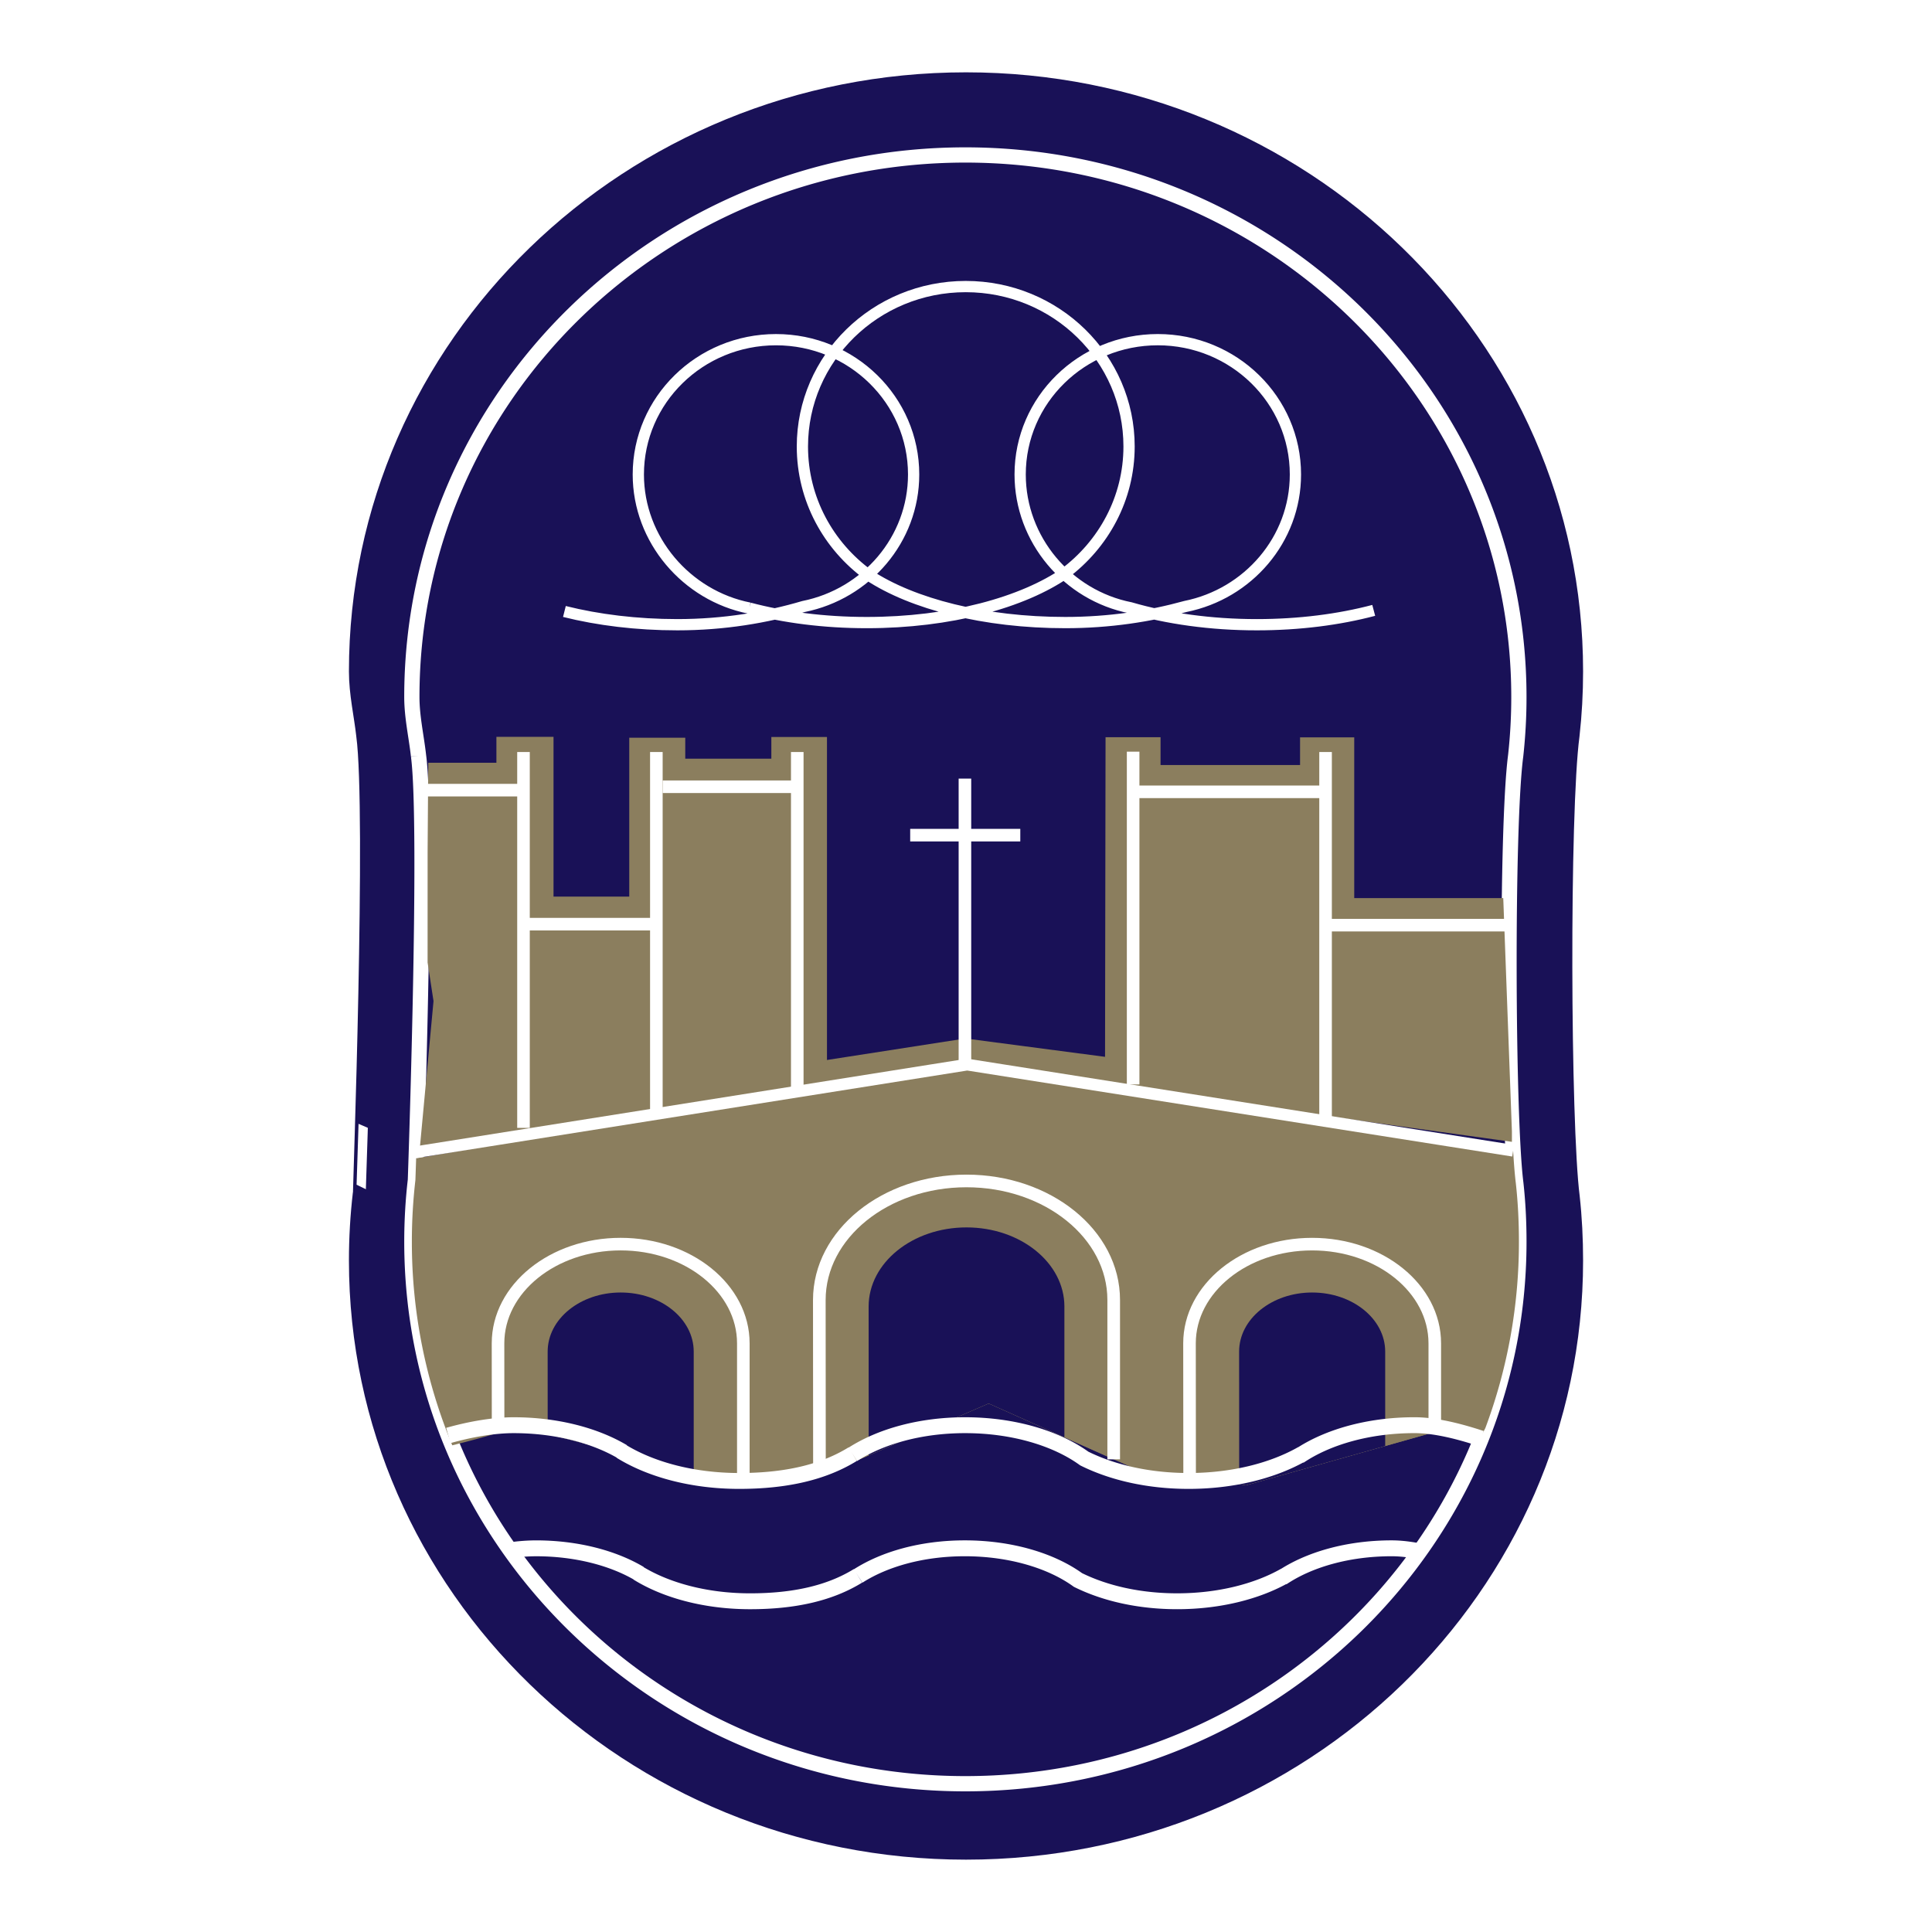
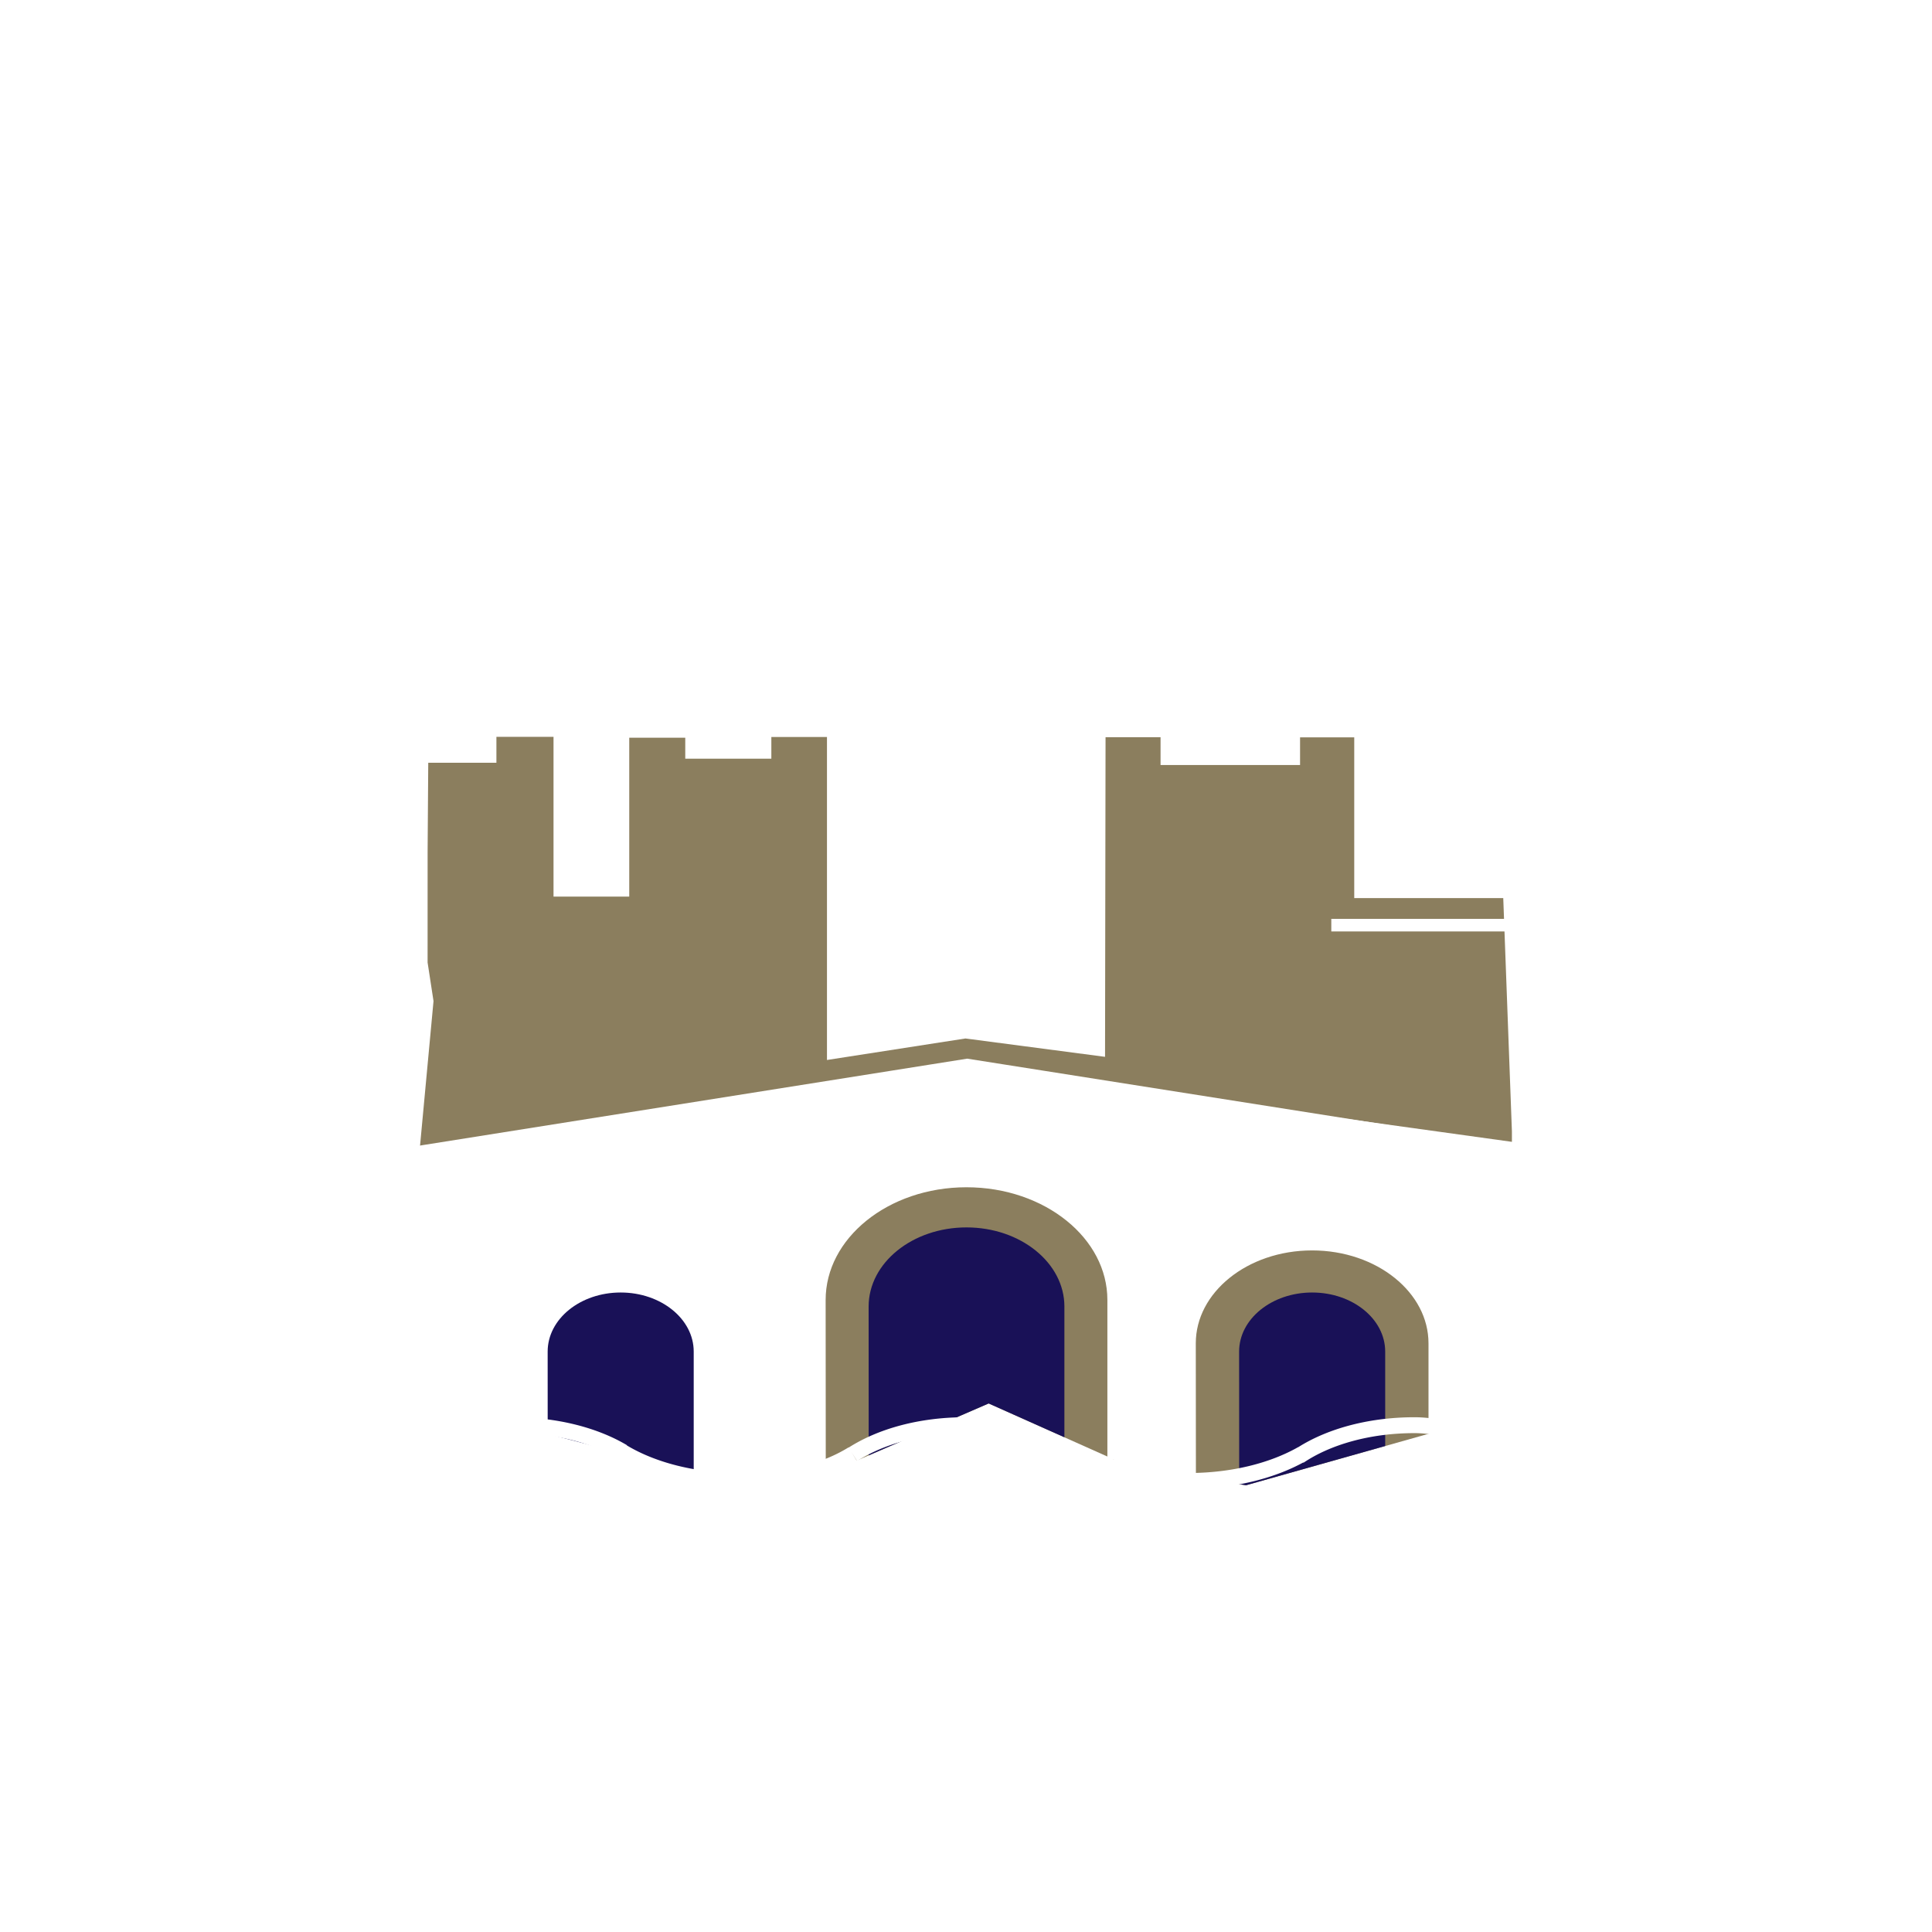
<svg xmlns="http://www.w3.org/2000/svg" width="2500" height="2500" viewBox="0 0 192.756 192.756">
  <path fill-rule="evenodd" clip-rule="evenodd" fill="#fff" d="M0 0h192.756v192.756H0V0z" />
-   <path d="M36.828 73.331c-.236-2.105-.727-4.18-.727-6.345 0-32.299 26.987-58.482 60.277-58.482 33.291 0 60.279 26.184 60.279 58.482 0 2.141-.117 4.252-.35 6.334-1.021 7.656-.912 38.828.016 46.125.229 2.08.334 4.188.334 6.324 0 32.299-26.988 58.481-60.279 58.481-33.29 0-60.277-26.183-60.277-58.481 0-2.251.13-4.472.386-6.658-.001.001 1.363-38.121.341-45.78z" fill-rule="evenodd" clip-rule="evenodd" fill="#191157" stroke="#191157" stroke-width="2.576" stroke-miterlimit="2.613" />
-   <path d="M41.756 75.403c-.216-1.946-.666-3.868-.666-5.867 0-29.867 24.726-54.075 55.225-54.075 30.502 0 55.225 24.208 55.225 54.075a53.21 53.21 0 0 1-.32 5.856c-.938 7.082-.834 35.902.012 42.65.213 1.92.309 3.874.309 5.849 0 29.864-24.723 54.072-55.225 54.072-30.5 0-55.225-24.208-55.225-54.072 0-2.082.12-4.138.354-6.155-.001-.001 1.249-35.251.311-42.333" fill="none" stroke="#fff" stroke-width="1.521" stroke-miterlimit="2.613" />
  <path fill-rule="evenodd" clip-rule="evenodd" fill="#8b7e5e" d="M42.726 76.102h6.801v-2.589h5.698v15.941h7.555V73.601h5.588v2.095h8.589v-2.164h5.55v32.223l13.815-2.146 13.928 1.831.051-31.89h5.488v2.776h13.918v-2.762h5.406v16.037h14.867l.864 23.281v1.039l-54.128-7.517-54.891 8.79 1.427-15.316-.591-3.853.002-11.111.063-8.812z" />
-   <path d="M45.124 144.199c1.922-.478 5.748-1.471 5.88-1.834.176-.485 20.436 5.28 20.436 5.28l3.51.342 4.915-.771 5.782-1.567 12.995-5.624 16.855 7.533s3.482.188 3.773 0c.293-.188 5.043.629 5.043.629l19.6-5.528 3.674.985.604-1.158a52.978 52.978 0 0 0 3.352-18.595c0-1.975-.096-3.929-.309-5.849-.111-.889-.211-2.163-.297-3.717l-55.649-8.044-53.769 9.282c-.045 1.373-.074 2.172-.074 2.172a53.437 53.437 0 0 0-.353 6.155 52.9 52.9 0 0 0 4.032 20.309z" fill-rule="evenodd" clip-rule="evenodd" fill="#8b7e5e" />
  <path d="M118.689 147.632l-.012-13.608c0-5.467 5.471-9.897 12.232-9.897 6.76 0 12.24 4.428 12.24 9.896v8.852l-18.838 5.313s-4.75-.816-5.043-.629c-.063.04-.28.062-.579.073z" fill-rule="evenodd" clip-rule="evenodd" fill="#8b7e5e" />
  <path d="M118.689 147.632l-.012-13.608c0-5.467 5.471-9.897 12.232-9.897 6.76 0 12.24 4.428 12.24 9.896v8.852" fill="none" stroke="#fff" stroke-width="1.255" stroke-miterlimit="2.613" />
  <path d="M123.635 148.072l-.008-13.224c0-3.254 3.26-5.895 7.285-5.895 4.027 0 7.289 2.638 7.289 5.892v9.424l-13.889 3.917c0 .001-.267-.046-.677-.114z" fill-rule="evenodd" clip-rule="evenodd" fill="#191157" />
-   <path d="M49.695 142.945l-.007-8.922c0-5.467 5.473-9.897 12.233-9.897 6.76 0 12.241 4.428 12.241 9.896v13.889l-2.722-.265s-20.26-5.766-20.436-5.28c-.047.129-.57.34-1.309.579z" fill-rule="evenodd" clip-rule="evenodd" fill="#8b7e5e" />
  <path d="M49.695 142.945l-.007-8.922c0-5.467 5.473-9.897 12.233-9.897 6.76 0 12.241 4.428 12.241 9.896v13.889" fill="none" stroke="#fff" stroke-width="1.255" stroke-miterlimit="2.613" />
  <path d="M54.643 143.075l-.003-8.227c0-3.254 3.258-5.895 7.283-5.895s7.289 2.638 7.289 5.892v12.169c-3.505-.986-10.343-2.888-14.569-3.939z" fill-rule="evenodd" clip-rule="evenodd" fill="#191157" />
  <path d="M81.757 146.702l-.013-17.003c0-6.559 6.568-11.876 14.68-11.876 8.11 0 14.69 5.312 14.69 11.871v15.904l-12.473-5.574-12.995 5.624-3.889 1.054z" fill-rule="evenodd" clip-rule="evenodd" fill="#8b7e5e" />
  <path d="M81.757 146.702l-.013-17.003c0-6.559 6.568-11.876 14.68-11.876 8.11 0 14.69 5.312 14.69 11.871v15.904" fill="none" stroke="#fff" stroke-width="1.261" stroke-miterlimit="2.613" />
  <path d="M86.669 145.205l-.006-14.85c0-4.358 4.367-7.896 9.763-7.896 5.394 0 9.769 3.534 9.769 7.896V143.4l-7.555-3.376-11.971 5.181z" fill-rule="evenodd" clip-rule="evenodd" fill="#191157" />
  <path fill="none" stroke="#fff" stroke-width="1.255" stroke-miterlimit="2.613" d="M132.824 92.303h17.623" />
  <path fill="none" stroke="#fff" stroke-width="1.171" stroke-miterlimit="2.613" d="M150.965 114.808l-54.466-8.593-54.96 8.728" />
-   <path d="M41.998 78.833H52.41m-.001 13.371h12.739M52.229 75.029v37.501m27.314-37.501v33.655m-13.409-30.19h13.409m-14.058-3.465v35.705m47.568-35.74v33.201m19.199-33.166v36.829m-19.266-32.857h19.391M90.81 83.323h10.985m-5.524-5.641v28.498" fill="none" stroke="#fff" stroke-width="1.255" stroke-miterlimit="2.613" />
-   <path d="M44.729 143.219c2.074-.587 4.427-1.026 6.522-1.026 4.263 0 8.119 1.024 10.894 2.674m0-.001l-.21-.099m0 .001c2.961 1.839 7.156 2.987 11.807 2.987 4.626 0 8.372-.847 11.331-2.672m-.001 0l.017.016m-.001 0c2.793-1.786 6.742-2.906 11.201-2.906 4.797 0 9.08 1.297 11.889 3.325 2.828 1.404 6.426 2.237 10.416 2.237 4.393 0 8.393-1.022 11.316-2.686m0 0l-.305.213m0 0c2.801-1.893 6.908-3.09 11.518-3.09 2.156 0 4.602.659 6.66 1.334M50.91 154.669a18.484 18.484 0 0 1 2.56-.193c4.05 0 7.713.972 10.349 2.541m0 0l-.199-.096m.001 0c2.813 1.748 6.798 2.838 11.216 2.838 4.396 0 7.953-.804 10.764-2.536m-.001 0l.016.014m0-.001c2.653-1.698 6.405-2.761 10.641-2.761 4.562 0 8.626 1.233 11.292 3.16 2.688 1.332 6.109 2.123 9.898 2.123 4.17 0 7.973-.972 10.752-2.55m0 .001l-.293.201m0 0c2.666-1.797 6.564-2.935 10.943-2.935.896 0 1.844.119 2.793.308" fill="none" stroke="#fff" stroke-width="1.585" stroke-miterlimit="2.613" />
+   <path d="M44.729 143.219c2.074-.587 4.427-1.026 6.522-1.026 4.263 0 8.119 1.024 10.894 2.674m0-.001l-.21-.099m0 .001c2.961 1.839 7.156 2.987 11.807 2.987 4.626 0 8.372-.847 11.331-2.672m-.001 0l.017.016m-.001 0c2.793-1.786 6.742-2.906 11.201-2.906 4.797 0 9.08 1.297 11.889 3.325 2.828 1.404 6.426 2.237 10.416 2.237 4.393 0 8.393-1.022 11.316-2.686m0 0l-.305.213m0 0c2.801-1.893 6.908-3.09 11.518-3.09 2.156 0 4.602.659 6.66 1.334a18.484 18.484 0 0 1 2.56-.193c4.05 0 7.713.972 10.349 2.541m0 0l-.199-.096m.001 0c2.813 1.748 6.798 2.838 11.216 2.838 4.396 0 7.953-.804 10.764-2.536m-.001 0l.016.014m0-.001c2.653-1.698 6.405-2.761 10.641-2.761 4.562 0 8.626 1.233 11.292 3.16 2.688 1.332 6.109 2.123 9.898 2.123 4.17 0 7.973-.972 10.752-2.55m0 .001l-.293.201m0 0c2.666-1.797 6.564-2.935 10.943-2.935.896 0 1.844.119 2.793.308" fill="none" stroke="#fff" stroke-width="1.585" stroke-miterlimit="2.613" />
  <path d="M56.312 61.007c3.364.844 7.213 1.321 11.274 1.321 4.653 0 8.896-.729 12.58-1.815 6.257-1.254 10.987-6.676 10.987-13.173 0-7.429-6.149-13.45-13.733-13.45-7.585 0-13.735 6.021-13.735 13.45 0 6.508 4.81 12.09 11.083 13.331m.001 0h-.007m0 0c3.467.921 7.465 1.444 11.715 1.444 8.274 0 15.573-1.983 19.911-5.01m.001-.001l-.213.142m0 0c3.922-2.915 6.471-7.517 6.471-12.698 0-8.814-7.293-15.957-16.296-15.957-9 0-16.296 7.143-16.296 15.957 0 5.256 2.597 9.919 6.602 12.826 4.379 2.896 11.561 4.741 19.627 4.741 4.402 0 8.439-.625 11.988-1.607 6.252-1.26 10.973-6.678 10.973-13.17 0-7.429-6.148-13.448-13.73-13.448-7.586 0-13.734 6.019-13.734 13.448 0 6.51 4.736 12.065 11.016 13.304 3.666 1.07 7.984 1.687 12.598 1.687 4.234 0 8.207-.518 11.662-1.431" fill="none" stroke="#fff" stroke-width="1.123" stroke-miterlimit="2.613" />
</svg>